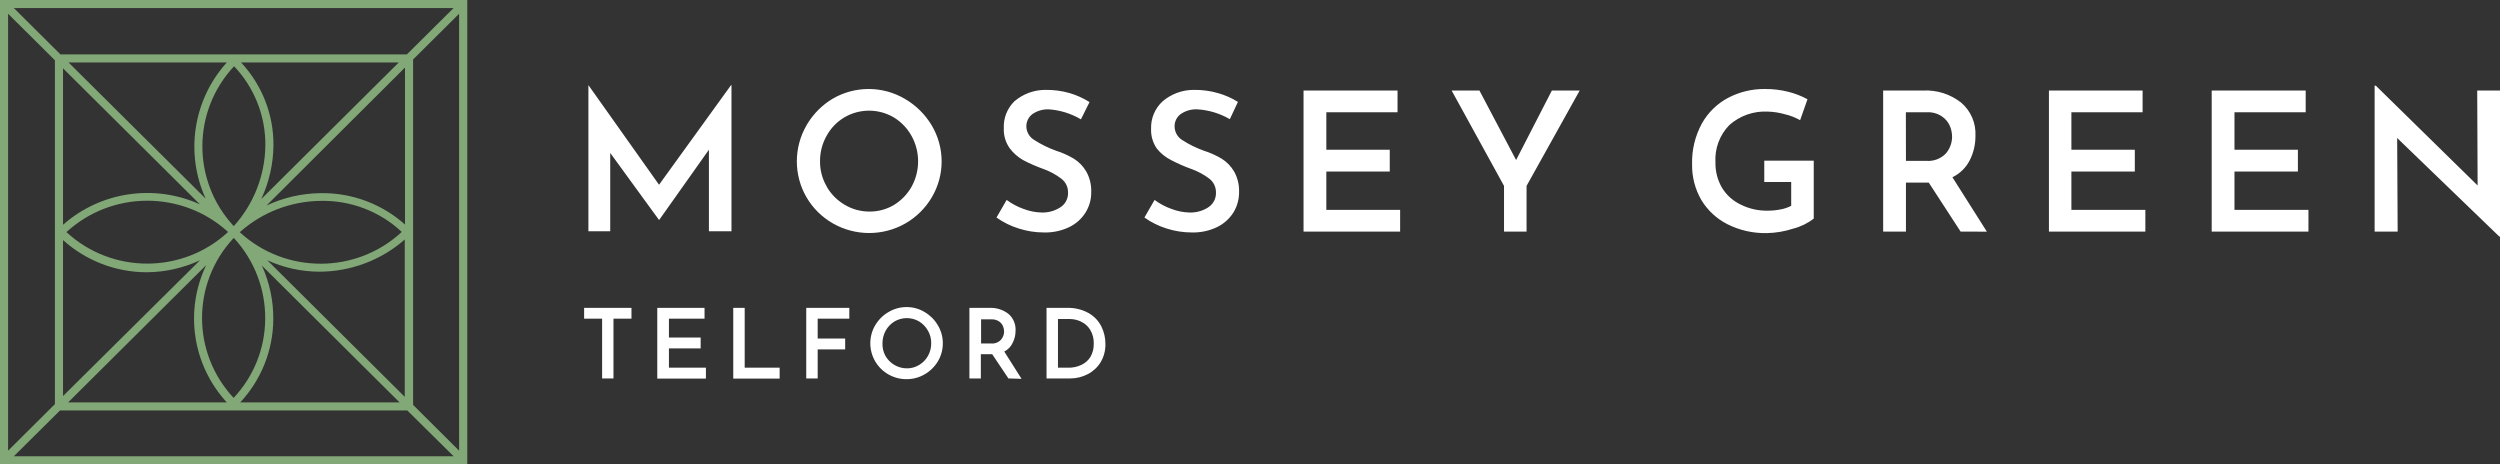
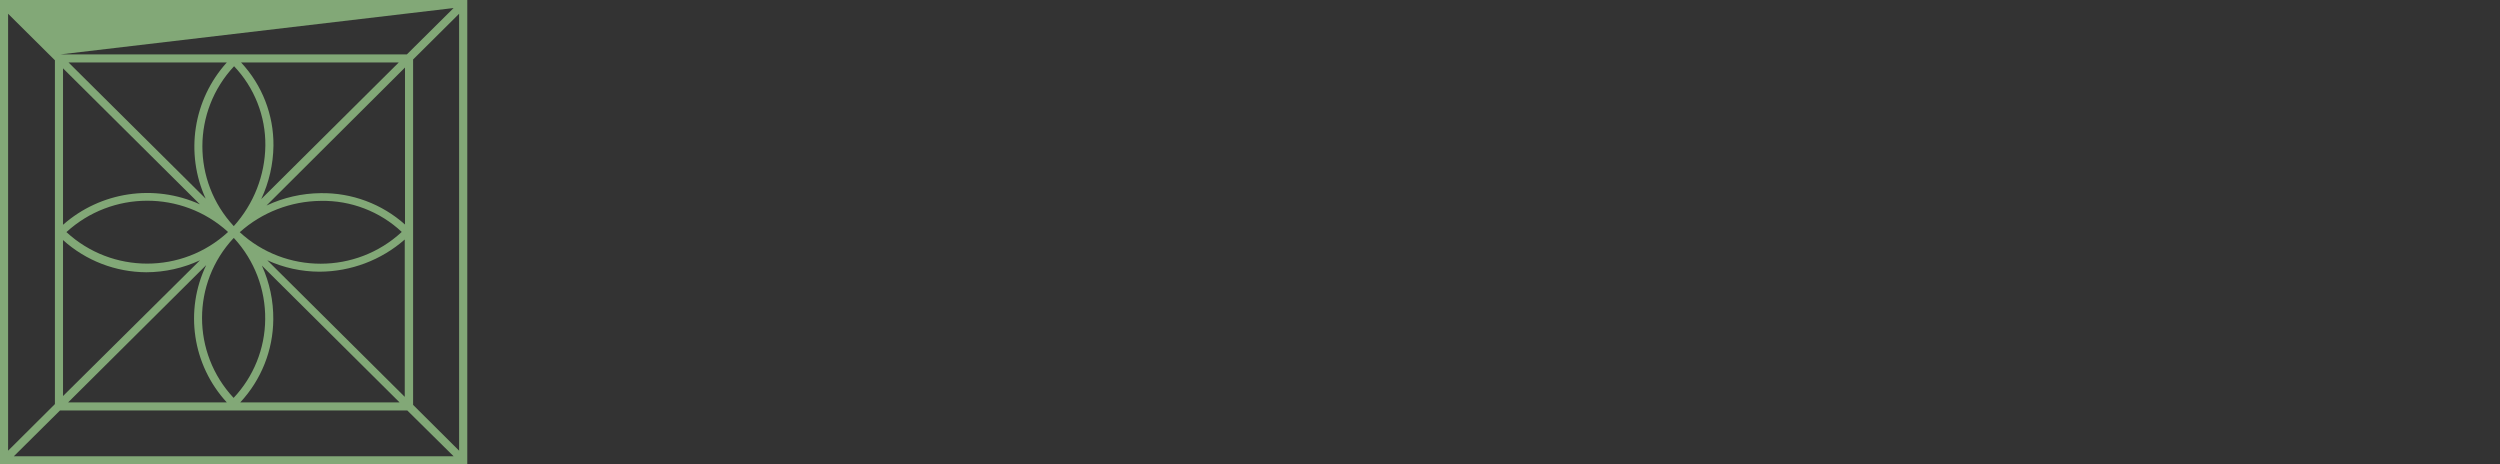
<svg xmlns="http://www.w3.org/2000/svg" width="280px" height="52px" viewBox="0 0 280 52" version="1.1">
  <rect x="0" y="0" width="280" height="52" fill="#333333" stroke="none" />
  <title>Mossey_Green_Logo</title>
  <g id="Symbols" stroke="none" stroke-width="1" fill="none" fill-rule="evenodd">
    <g id="Desktop/Footer" transform="translate(-128, -299)" fill-rule="nonzero">
      <g id="Mossey_Green_Logo" transform="translate(128, 299)">
-         <path d="M101.544,34.391 C102.255,34.389 102.953,34.583 103.561,34.952 C104.175,35.31 104.685,35.821 105.041,36.435 C105.407,37.041 105.599,37.736 105.595,38.443 C105.601,39.152 105.413,39.849 105.05,40.459 C104.688,41.067 104.175,41.571 103.561,41.924 C102.947,42.283 102.247,42.47 101.535,42.467 C100.089,42.475 98.748,41.712 98.02,40.468 C97.293,39.218 97.293,37.676 98.02,36.426 L98.029,36.426 C98.385,35.814 98.895,35.306 99.509,34.952 C100.123,34.582 100.827,34.387 101.544,34.391 Z M112.943,35.151 C113.486,35.619 113.781,36.31 113.743,37.023 C113.747,37.49 113.642,37.951 113.434,38.37 C113.24,38.803 112.903,39.157 112.48,39.374 L114.415,42.43 L112.943,42.385 L111.127,39.672 L109.855,39.672 L109.855,42.385 L108.574,42.385 L108.574,34.482 L110.809,34.482 C111.578,34.445 112.335,34.682 112.943,35.151 Z M78.909,34.482 L78.909,35.694 L74.921,35.694 L74.921,37.801 L78.473,37.801 L78.473,39.021 L74.921,39.021 L74.921,41.182 L79.063,41.182 L79.063,42.403 L73.614,42.403 L73.614,34.482 L78.909,34.482 Z M83.405,34.482 L83.405,41.182 L87.32,41.182 L87.32,42.403 L82.124,42.403 L82.124,34.482 L83.405,34.482 Z M70.725,34.482 L70.725,35.694 L68.709,35.694 L68.709,42.385 L67.437,42.385 L67.437,35.694 L65.421,35.694 L65.421,34.482 L70.725,34.482 Z M95.122,34.482 L95.122,35.694 L91.58,35.694 L91.58,37.918 L94.659,37.918 L94.659,39.13 L91.58,39.13 L91.58,42.385 L90.299,42.385 L90.299,34.482 L95.122,34.482 Z M121.936,35.07 C122.551,35.421 123.048,35.947 123.362,36.58 C123.66,37.191 123.812,37.863 123.807,38.542 C123.82,39.254 123.634,39.955 123.271,40.568 C122.923,41.138 122.423,41.601 121.827,41.906 C121.219,42.224 120.542,42.389 119.856,42.385 L117.212,42.385 L117.212,34.482 L119.474,34.482 C120.333,34.45 121.185,34.654 121.936,35.07 Z M100.2,35.992 C99.782,36.243 99.438,36.599 99.201,37.023 C98.961,37.458 98.836,37.946 98.837,38.443 C98.82,38.933 98.932,39.42 99.164,39.853 C99.405,40.276 99.753,40.628 100.173,40.875 C100.596,41.125 101.079,41.256 101.571,41.255 C102.055,41.26 102.531,41.128 102.943,40.875 C103.357,40.63 103.699,40.281 103.933,39.862 C104.177,39.429 104.302,38.939 104.296,38.443 C104.305,37.944 104.177,37.453 103.924,37.023 C103.686,36.599 103.342,36.243 102.925,35.992 C102.082,35.507 101.043,35.507 100.2,35.992 Z M119.819,35.73 L118.493,35.73 L118.493,41.182 L119.619,41.182 C120.137,41.197 120.651,41.089 121.118,40.866 C121.54,40.672 121.894,40.357 122.136,39.962 C122.389,39.513 122.515,39.003 122.499,38.488 C122.522,37.942 122.383,37.401 122.099,36.932 C121.858,36.54 121.508,36.226 121.091,36.028 C120.696,35.833 120.261,35.731 119.819,35.73 Z M111.054,35.766 L109.882,35.766 L109.882,38.47 L111.009,38.47 C111.424,38.507 111.834,38.35 112.117,38.045 C112.334,37.792 112.456,37.473 112.462,37.14 C112.459,36.929 112.416,36.721 112.335,36.526 C112.239,36.307 112.081,36.122 111.881,35.992 C111.635,35.834 111.346,35.755 111.054,35.766 Z M266.094,9.597 L277.493,20.773 L277.448,10.139 L280,10.139 L280,26.497 L279.927,26.497 L268.483,15.456 L268.537,25.937 L265.958,25.937 L265.958,9.597 L266.094,9.597 Z M197.662,9.967 C198.54,9.961 199.416,10.064 200.268,10.275 C201.025,10.463 201.754,10.745 202.439,11.116 L201.613,13.458 C201.07,13.153 200.486,12.927 199.878,12.789 C199.263,12.613 198.628,12.516 197.989,12.499 C196.414,12.417 194.87,12.956 193.692,14 C192.603,15.115 192.036,16.635 192.13,18.187 C192.108,19.179 192.359,20.158 192.857,21.017 C193.355,21.844 194.089,22.504 194.964,22.916 C195.899,23.383 196.934,23.616 197.979,23.595 C198.471,23.598 198.961,23.549 199.442,23.45 C199.85,23.377 200.245,23.243 200.614,23.052 L200.614,20.384 L197.598,20.384 L197.598,17.997 L203.139,17.997 L203.139,24.481 C202.463,25.01 201.683,25.392 200.85,25.602 C199.891,25.918 198.89,26.089 197.88,26.108 C196.352,26.14 194.839,25.799 193.474,25.114 C192.264,24.499 191.251,23.56 190.55,22.401 C189.847,21.187 189.489,19.805 189.514,18.404 C189.468,16.809 189.848,15.231 190.613,13.829 C191.298,12.601 192.327,11.599 193.574,10.944 C194.835,10.289 196.239,9.953 197.662,9.967 Z M101.344,11.071 C102.588,11.793 103.626,12.821 104.36,14.055 C105.831,16.537 105.831,19.62 104.36,22.103 C103.645,23.313 102.628,24.32 101.408,25.023 C98.892,26.456 95.803,26.456 93.288,25.023 C92.065,24.326 91.047,23.322 90.336,22.112 C88.883,19.611 88.883,16.528 90.336,14.028 L90.32,14.049 L90.485,13.776 C91.175,12.674 92.116,11.747 93.233,11.071 C95.735,9.6 98.842,9.6 101.344,11.071 Z M117.085,10.067 C118.007,10.053 118.925,10.175 119.81,10.429 C120.592,10.66 121.337,10.998 122.027,11.432 L121.064,13.367 C119.967,12.716 118.732,12.332 117.458,12.246 C116.812,12.224 116.175,12.408 115.641,12.771 C115.19,13.105 114.932,13.639 114.951,14.199 C114.977,14.819 115.319,15.382 115.859,15.691 C116.614,16.176 117.421,16.573 118.266,16.876 C118.971,17.098 119.648,17.402 120.283,17.78 C120.857,18.143 121.334,18.64 121.672,19.227 C122.059,19.929 122.248,20.723 122.217,21.524 C122.229,22.328 122.008,23.119 121.581,23.803 C121.14,24.503 120.511,25.067 119.765,25.43 C118.882,25.854 117.911,26.062 116.931,26.036 C115.969,26.038 115.012,25.888 114.097,25.593 C113.207,25.318 112.367,24.903 111.608,24.363 L112.744,22.392 C113.325,22.822 113.968,23.164 114.651,23.405 C115.301,23.653 115.99,23.787 116.686,23.803 C117.401,23.821 118.105,23.629 118.711,23.251 C119.309,22.893 119.659,22.235 119.619,21.542 C119.626,20.949 119.354,20.387 118.884,20.023 C118.267,19.552 117.581,19.18 116.849,18.92 C116.076,18.645 115.323,18.315 114.597,17.934 C113.993,17.593 113.47,17.127 113.061,16.568 C112.615,15.921 112.391,15.147 112.426,14.362 C112.373,13.233 112.806,12.135 113.616,11.342 C114.582,10.518 115.813,10.065 117.085,10.067 Z M133.698,10.067 C134.62,10.053 135.538,10.175 136.423,10.429 C137.208,10.651 137.957,10.983 138.649,11.414 L137.74,13.349 C136.633,12.703 135.388,12.325 134.107,12.246 C133.445,12.213 132.791,12.397 132.245,12.771 C131.79,13.102 131.531,13.638 131.555,14.199 C131.571,14.81 131.895,15.371 132.418,15.691 C133.172,16.176 133.98,16.573 134.825,16.876 C135.53,17.098 136.207,17.402 136.841,17.78 C137.415,18.143 137.892,18.64 138.231,19.227 C138.618,19.929 138.806,20.723 138.776,21.524 C138.783,22.328 138.563,23.118 138.14,23.803 C137.697,24.502 137.068,25.065 136.323,25.43 C135.441,25.854 134.469,26.062 133.489,26.036 C132.527,26.036 131.571,25.887 130.655,25.593 C129.769,25.316 128.932,24.901 128.176,24.363 L129.311,22.392 C129.893,22.822 130.536,23.164 131.219,23.405 C131.869,23.653 132.557,23.788 133.253,23.803 C133.968,23.821 134.673,23.629 135.279,23.251 C135.874,22.89 136.222,22.234 136.187,21.542 C136.193,20.951 135.925,20.391 135.46,20.023 C134.841,19.552 134.151,19.18 133.417,18.92 C132.647,18.643 131.897,18.314 131.173,17.934 C130.549,17.625 130,17.183 129.565,16.641 C129.118,15.993 128.892,15.22 128.921,14.434 C128.879,13.264 129.353,12.134 130.219,11.342 C131.189,10.518 132.423,10.066 133.698,10.067 Z M219.643,11.487 C220.73,12.413 221.324,13.789 221.25,15.212 C221.26,16.153 221.045,17.083 220.624,17.925 C220.206,18.765 219.518,19.443 218.671,19.851 L222.531,25.946 L219.588,25.937 L216.019,20.448 L213.466,20.448 L213.466,25.937 L210.914,25.937 L210.914,10.139 L215.383,10.139 C216.92,10.06 218.433,10.539 219.643,11.487 Z M156.524,10.139 L156.524,12.572 L148.549,12.572 L148.549,16.767 L155.652,16.767 L155.652,19.209 L148.549,19.209 L148.549,23.504 L156.815,23.504 L156.815,25.937 L145.997,25.937 L145.997,10.139 L156.524,10.139 Z M165.698,10.139 L169.804,17.925 L173.809,10.139 L176.925,10.139 L170.975,20.819 L170.975,25.937 L168.45,25.937 L168.45,20.819 L162.583,10.139 L165.698,10.139 Z M239.971,10.139 L239.971,12.572 L231.996,12.572 L231.996,16.767 L239.099,16.767 L239.099,19.209 L231.996,19.209 L231.996,23.504 L240.28,23.504 L240.28,25.937 L229.48,25.937 L229.48,10.139 L239.971,10.139 Z M258.237,10.139 L258.237,12.572 L250.262,12.572 L250.262,16.767 L257.365,16.767 L257.365,19.209 L250.262,19.209 L250.262,23.504 L258.546,23.504 L258.546,25.937 L247.71,25.937 L247.71,10.139 L258.237,10.139 Z M81.925,9.533 L81.925,25.9 L79.399,25.9 L79.399,16.767 L73.841,24.616 L73.795,24.616 L68.345,17.129 L68.345,25.9 L65.902,25.9 L65.902,9.533 L73.813,20.692 L81.879,9.533 L81.925,9.533 Z M94.559,13.15 C93.726,13.649 93.043,14.361 92.579,15.212 C92.088,16.081 91.835,17.063 91.843,18.061 C91.833,19.05 92.09,20.025 92.588,20.882 L92.588,20.9 C93.07,21.742 93.766,22.443 94.605,22.934 C95.449,23.44 96.417,23.703 97.402,23.694 C98.362,23.7 99.304,23.443 100.127,22.953 C100.949,22.451 101.628,21.747 102.098,20.909 C103.072,19.14 103.072,16.999 102.098,15.23 C101.628,14.377 100.942,13.66 100.109,13.15 C98.398,12.142 96.271,12.142 94.559,13.15 Z M215.81,12.572 L213.457,12.572 L213.466,18.015 L215.728,18.015 C216.555,18.089 217.371,17.783 217.944,17.183 C218.39,16.657 218.634,15.991 218.634,15.303 C218.629,14.879 218.54,14.461 218.371,14.073 C218.176,13.641 217.861,13.274 217.463,13.015 C216.972,12.698 216.394,12.543 215.81,12.572 Z" id="Combined-Shape" fill="#FFFFFF" />
-         <path d="M0,0 L0,52 L52.336,52 L52.336,0 L0,0 Z M45.569,6.093 L6.768,6.093 L1.551,0.901 L50.803,0.901 L45.569,6.093 Z M25.529,25.995 C20.429,30.702 12.539,30.702 7.439,25.995 C12.536,21.33 20.376,21.306 25.501,25.941 L25.529,25.995 Z M26.218,26.681 C28.499,29.163 29.744,32.414 29.702,35.775 C29.672,39.042 28.41,42.178 26.164,44.564 C21.45,39.516 21.45,31.711 26.164,26.663 L26.218,26.681 Z M23.034,22.246 L7.675,6.995 L25.402,6.995 C21.64,11.163 20.711,17.145 23.034,22.246 Z M26.218,7.418 C28.5,9.822 29.756,13.011 29.72,16.315 C29.677,19.646 28.42,22.848 26.182,25.328 C21.481,20.266 21.497,12.462 26.218,7.418 Z M22.39,22.886 C17.273,20.569 11.263,21.467 7.058,25.175 L7.058,7.653 L22.39,22.886 Z M7.058,26.888 C9.615,29.193 12.94,30.477 16.393,30.493 C18.469,30.485 20.519,30.026 22.399,29.15 L7.058,44.356 L7.058,26.888 Z M23.097,29.691 C20.644,34.805 21.555,40.886 25.402,45.068 L7.63,45.068 L23.097,29.691 Z M30.609,35.784 C30.629,33.703 30.192,31.642 29.33,29.745 L44.752,45.068 L26.908,45.068 C29.262,42.539 30.581,39.229 30.609,35.784 L30.609,35.784 Z M29.938,29.15 C31.77,29.988 33.763,30.424 35.78,30.43 C39.299,30.419 42.694,29.137 45.333,26.825 L45.333,44.447 L29.938,29.15 Z M26.853,26.005 C29.347,23.777 32.572,22.531 35.925,22.498 C39.292,22.43 42.55,23.68 44.997,25.977 C39.892,30.712 31.973,30.723 26.853,26.005 L26.853,26.005 Z M45.36,25.148 C42.774,22.836 39.404,21.58 35.925,21.633 C33.822,21.653 31.748,22.126 29.847,23.021 L45.36,7.562 L45.36,25.148 Z M29.257,22.3 C30.134,20.427 30.601,18.39 30.627,16.324 C30.662,12.868 29.364,9.529 26.998,6.995 L44.662,6.995 L29.257,22.3 Z M6.151,6.751 L6.151,25.986 L6.151,25.986 L6.151,25.986 L6.151,45.258 L0.907,50.477 L0.907,1.541 L6.151,6.751 Z M6.722,45.97 L45.614,45.97 L50.803,51.099 L1.551,51.099 L6.722,45.97 Z M46.267,45.348 L46.267,6.661 L51.42,1.541 L51.42,50.477 L46.267,45.348 Z" id="Shape" fill="#82A877" />
+         <path d="M0,0 L0,52 L52.336,52 L52.336,0 L0,0 Z M45.569,6.093 L6.768,6.093 L50.803,0.901 L45.569,6.093 Z M25.529,25.995 C20.429,30.702 12.539,30.702 7.439,25.995 C12.536,21.33 20.376,21.306 25.501,25.941 L25.529,25.995 Z M26.218,26.681 C28.499,29.163 29.744,32.414 29.702,35.775 C29.672,39.042 28.41,42.178 26.164,44.564 C21.45,39.516 21.45,31.711 26.164,26.663 L26.218,26.681 Z M23.034,22.246 L7.675,6.995 L25.402,6.995 C21.64,11.163 20.711,17.145 23.034,22.246 Z M26.218,7.418 C28.5,9.822 29.756,13.011 29.72,16.315 C29.677,19.646 28.42,22.848 26.182,25.328 C21.481,20.266 21.497,12.462 26.218,7.418 Z M22.39,22.886 C17.273,20.569 11.263,21.467 7.058,25.175 L7.058,7.653 L22.39,22.886 Z M7.058,26.888 C9.615,29.193 12.94,30.477 16.393,30.493 C18.469,30.485 20.519,30.026 22.399,29.15 L7.058,44.356 L7.058,26.888 Z M23.097,29.691 C20.644,34.805 21.555,40.886 25.402,45.068 L7.63,45.068 L23.097,29.691 Z M30.609,35.784 C30.629,33.703 30.192,31.642 29.33,29.745 L44.752,45.068 L26.908,45.068 C29.262,42.539 30.581,39.229 30.609,35.784 L30.609,35.784 Z M29.938,29.15 C31.77,29.988 33.763,30.424 35.78,30.43 C39.299,30.419 42.694,29.137 45.333,26.825 L45.333,44.447 L29.938,29.15 Z M26.853,26.005 C29.347,23.777 32.572,22.531 35.925,22.498 C39.292,22.43 42.55,23.68 44.997,25.977 C39.892,30.712 31.973,30.723 26.853,26.005 L26.853,26.005 Z M45.36,25.148 C42.774,22.836 39.404,21.58 35.925,21.633 C33.822,21.653 31.748,22.126 29.847,23.021 L45.36,7.562 L45.36,25.148 Z M29.257,22.3 C30.134,20.427 30.601,18.39 30.627,16.324 C30.662,12.868 29.364,9.529 26.998,6.995 L44.662,6.995 L29.257,22.3 Z M6.151,6.751 L6.151,25.986 L6.151,25.986 L6.151,25.986 L6.151,45.258 L0.907,50.477 L0.907,1.541 L6.151,6.751 Z M6.722,45.97 L45.614,45.97 L50.803,51.099 L1.551,51.099 L6.722,45.97 Z M46.267,45.348 L46.267,6.661 L51.42,1.541 L51.42,50.477 L46.267,45.348 Z" id="Shape" fill="#82A877" />
      </g>
    </g>
  </g>
</svg>